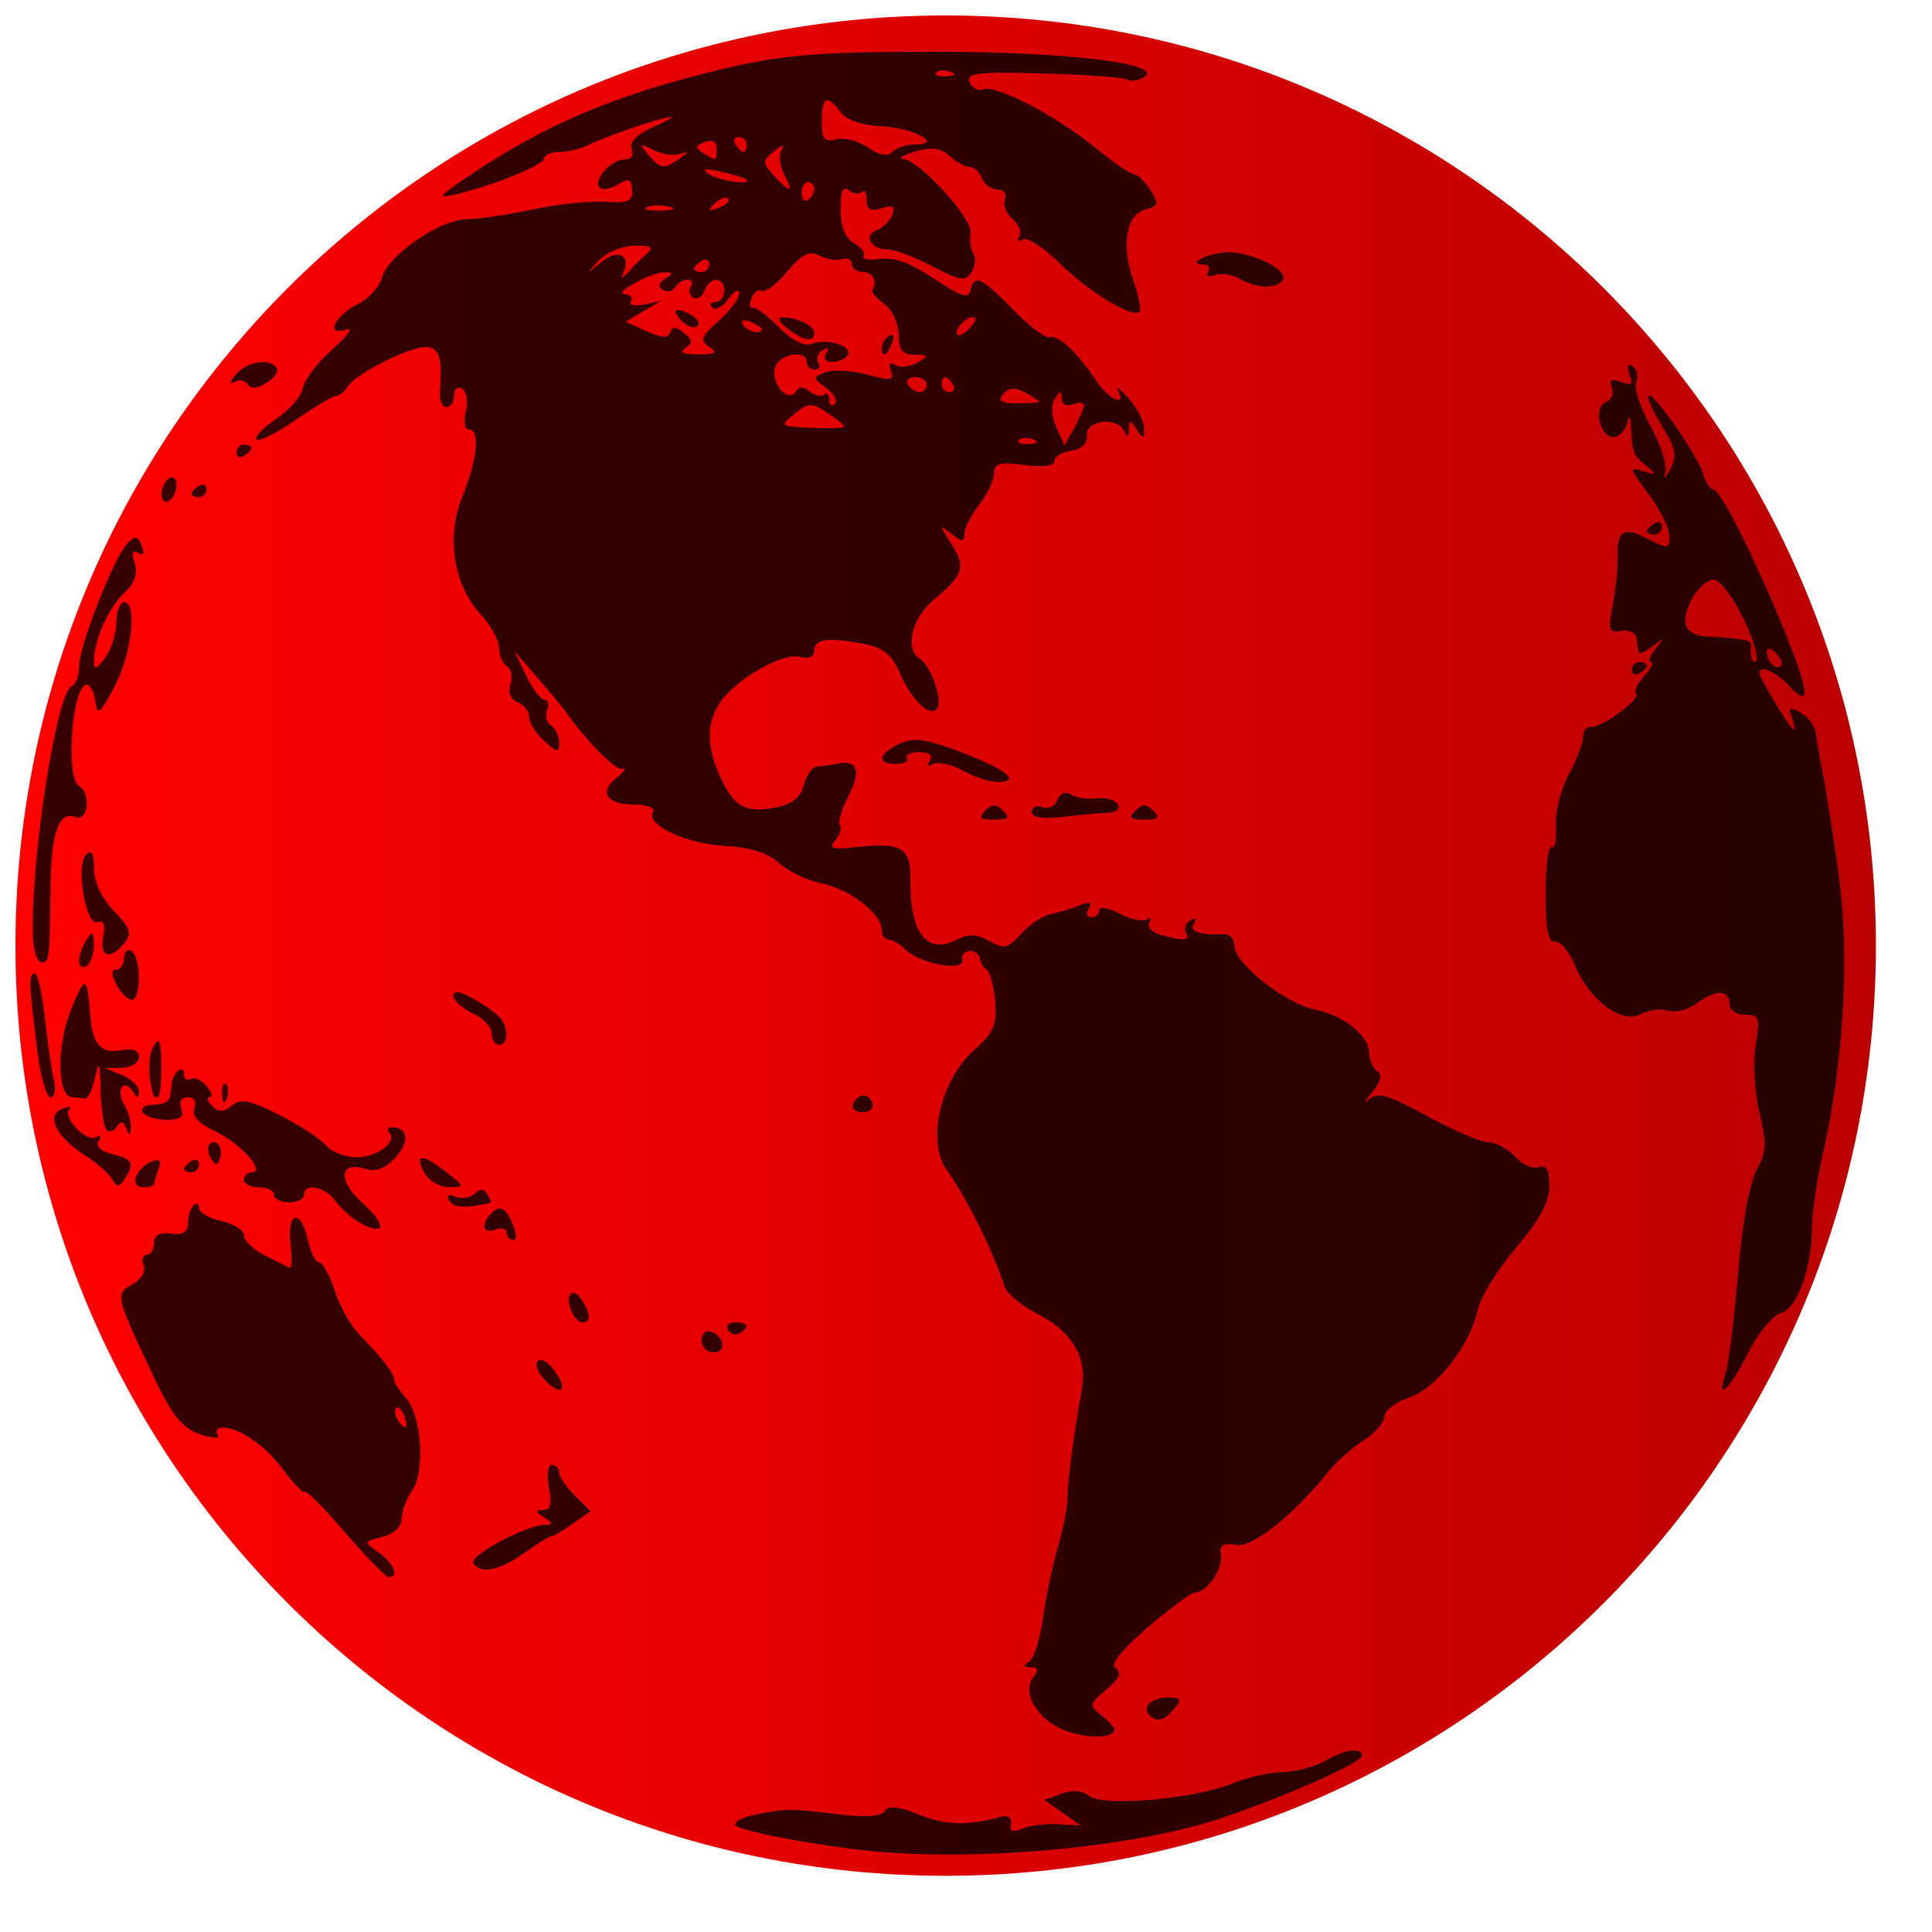
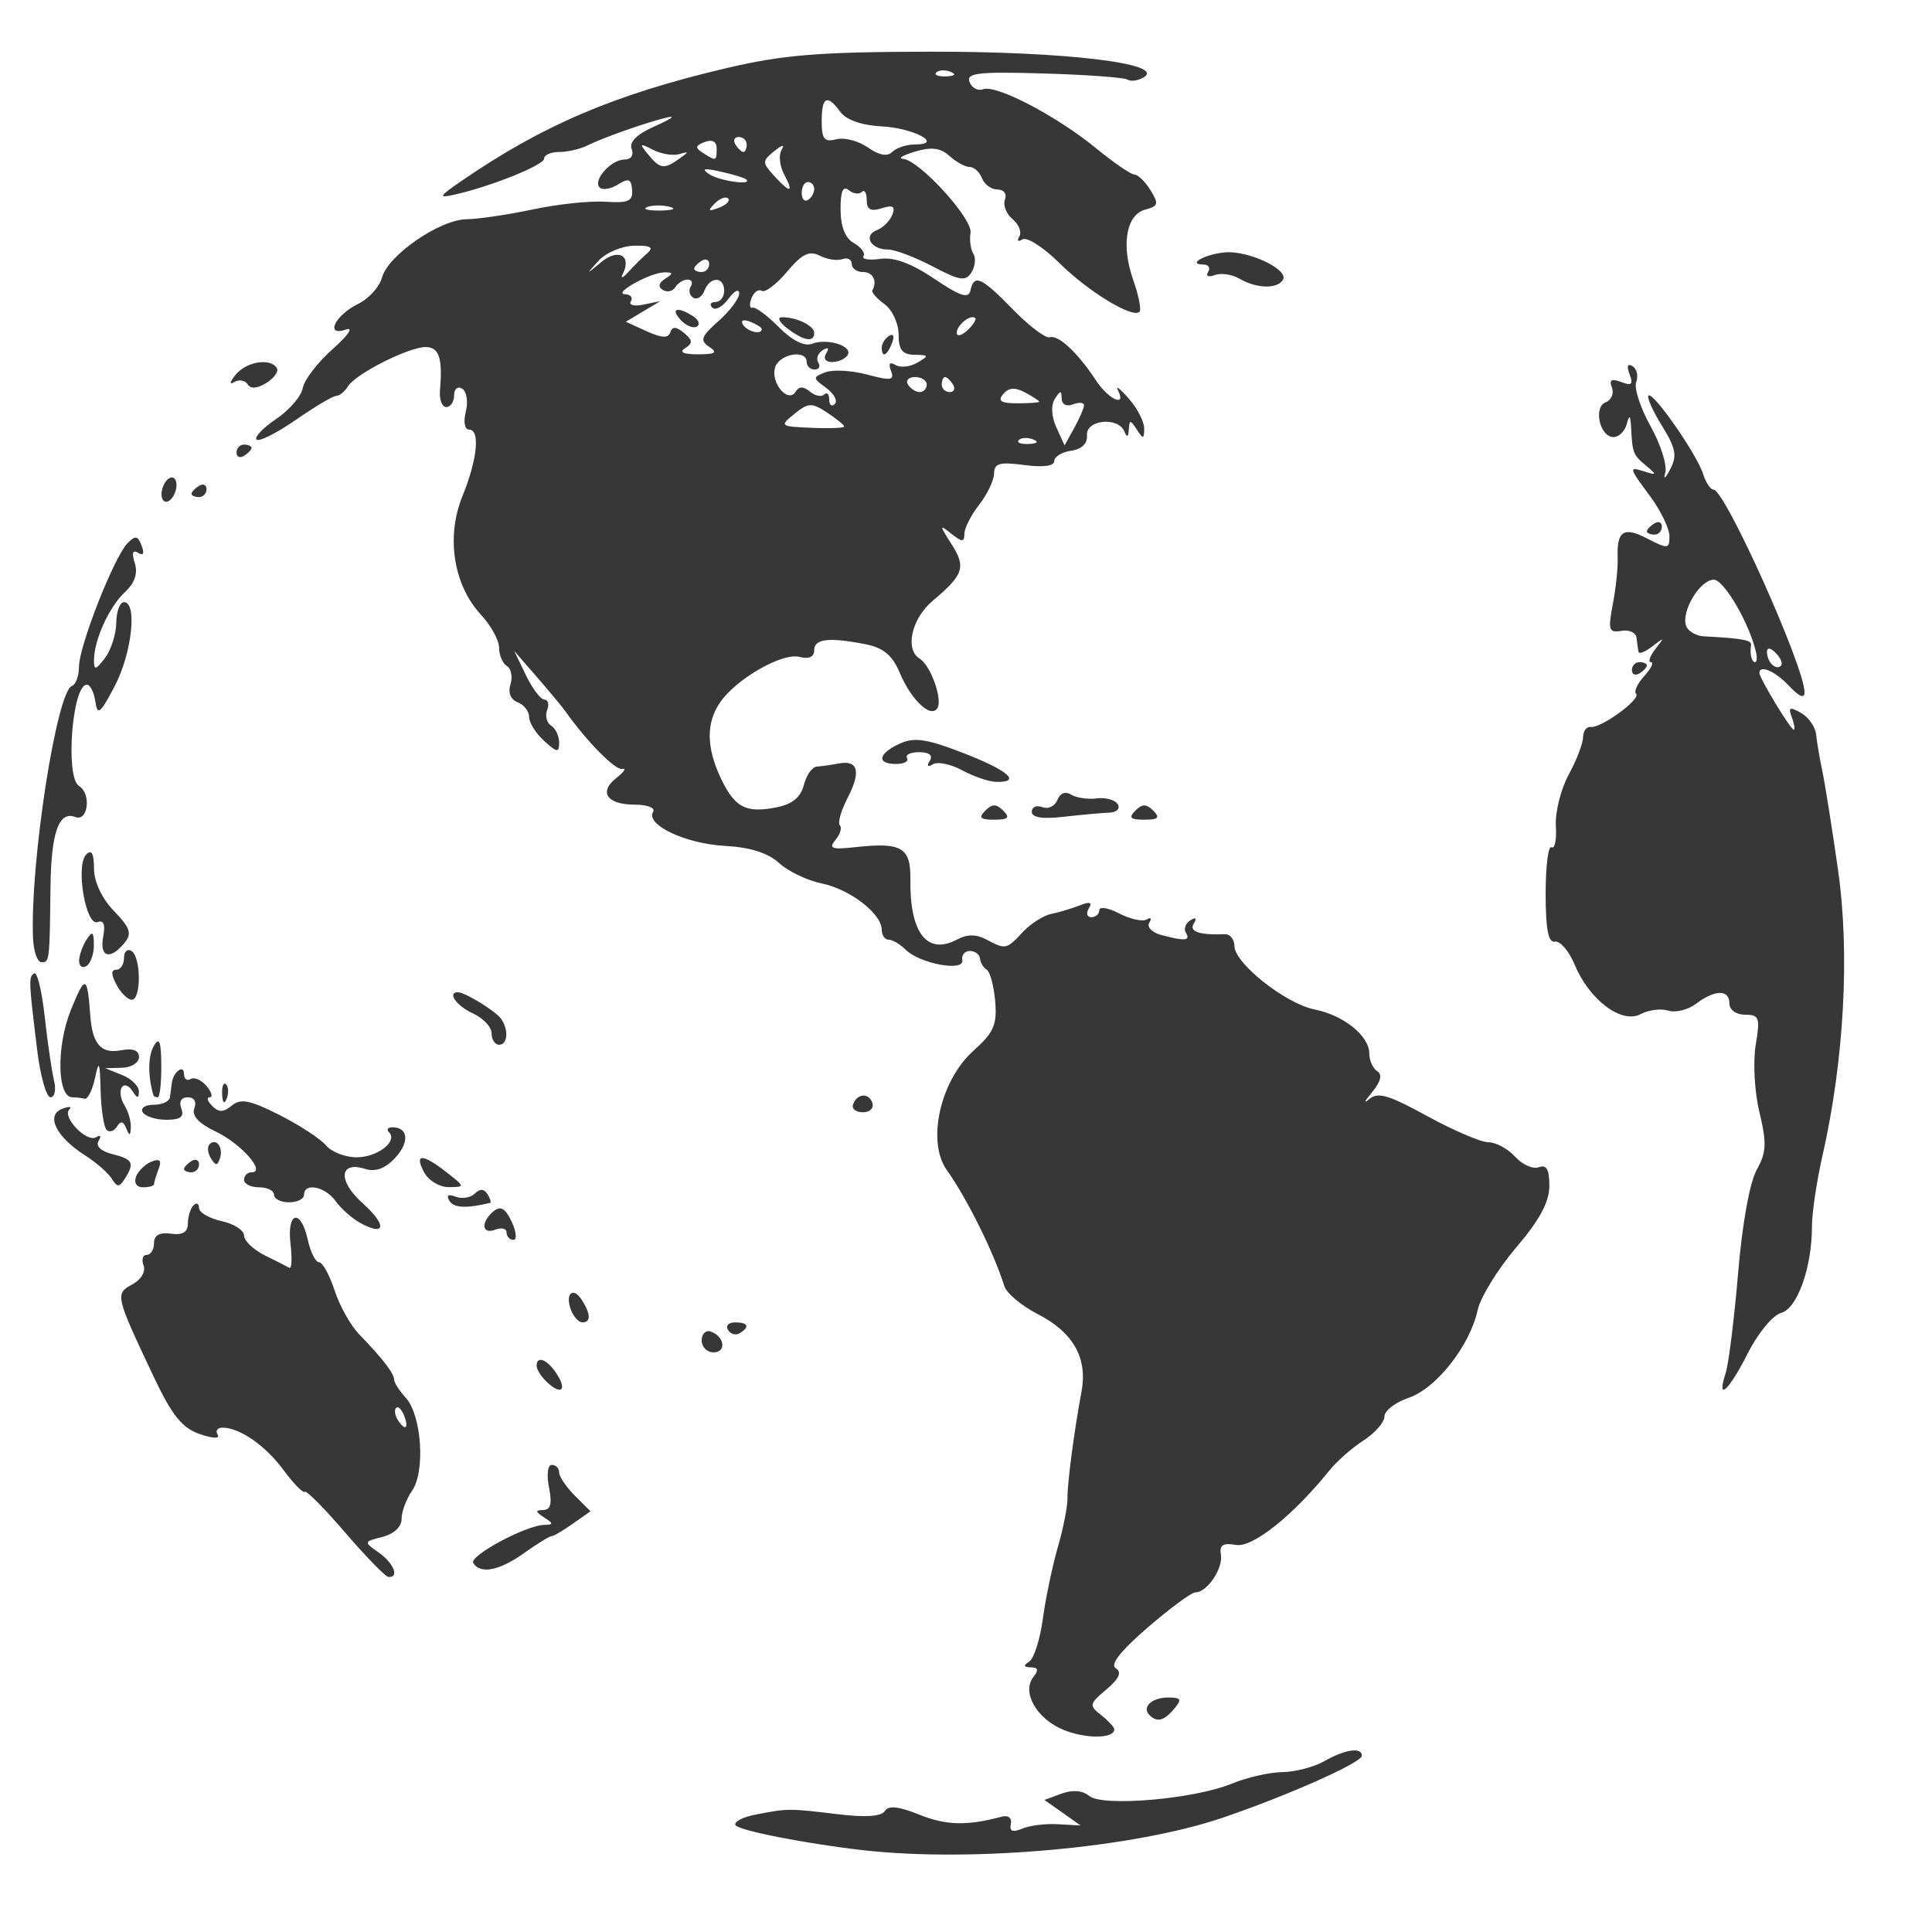
<svg xmlns="http://www.w3.org/2000/svg" height="100%" stroke-miterlimit="10" style="fill-rule:nonzero;clip-rule:evenodd;stroke-linecap:round;stroke-linejoin:round;" version="1.1" viewBox="0 0 125 125" width="100%" xml:space="preserve">
  <defs>
    <linearGradient gradientTransform="matrix(1 0 0 1 0 0)" gradientUnits="userSpaceOnUse" id="LinearGradient" x1="1" x2="121.37" y1="61.182" y2="61.182">
      <stop offset="0" stop-color="#ff0000" />
      <stop offset="1" stop-color="#bb0000" />
    </linearGradient>
  </defs>
  <g id="Untitled">
-     <path d="M121.37 61.182C121.37 94.419 94.424 121.364 61.185 121.364C27.946 121.364 1 94.419 1 61.182C1 27.944 27.946 1 61.185 1C94.424 1 121.37 27.944 121.37 61.182Z" fill="url(#LinearGradient)" fill-rule="nonzero" opacity="1" stroke="none" />
    <path d="M55.834 119.707C52.148 119.287 47.806 118.437 47.589 118.087C47.457 117.877 48.057 117.557 48.922 117.397C50.991 116.997 51.026 116.997 54.19 117.377C55.989 117.597 57.027 117.527 57.245 117.177C57.477 116.797 58.143 116.867 59.5 117.417C61.226 118.107 62.575 118.137 64.814 117.537C65.239 117.427 65.483 117.627 65.4 118.017C65.301 118.487 65.518 118.567 66.129 118.317C66.607 118.107 67.653 117.977 68.454 118.027L69.91 118.107L68.74 117.277L67.571 116.457L68.682 116.047C69.39 115.787 70.038 115.837 70.469 116.197C71.338 116.917 77.31 116.397 79.708 115.397C80.658 115.007 82.119 114.667 82.954 114.657C83.789 114.647 85.013 114.327 85.683 113.947C87.033 113.177 88.113 113.027 88.113 113.597C88.113 114.037 83.353 116.157 79.133 117.597C73.401 119.557 62.914 120.507 55.834 119.707ZM68.799 111.917C67.055 111.197 66.081 109.467 66.87 108.487C67.215 108.057 67.163 107.877 66.693 107.877C66.225 107.867 66.193 107.757 66.586 107.507C66.894 107.317 67.293 106.067 67.474 104.727C67.655 103.397 68.089 101.317 68.437 100.117C68.786 98.917 69.068 97.497 69.064 96.957C69.056 95.937 69.481 92.697 69.977 90.007C70.375 87.847 69.417 86.177 67.111 85.007C66.089 84.477 65.133 83.677 64.988 83.227C64.266 80.967 62.588 77.581 61.25 75.69C59.945 73.844 60.836 69.898 62.994 67.971C64.296 66.809 64.519 66.301 64.388 64.786C64.303 63.795 64.057 62.875 63.842 62.741C63.626 62.608 63.429 62.28 63.404 62.013C63.378 61.746 63.084 61.528 62.751 61.528C62.417 61.528 62.197 61.795 62.261 62.121C62.413 62.891 59.503 62.353 58.592 61.443C58.238 61.089 57.746 60.799 57.498 60.799C57.25 60.799 57.047 60.51 57.047 60.156C57.047 59.116 54.998 57.534 53.164 57.159C52.23 56.968 50.987 56.372 50.401 55.835C49.688 55.181 48.526 54.815 46.876 54.726C44.347 54.589 41.746 53.351 42.256 52.527C42.414 52.271 41.889 52.062 41.087 52.062C39.268 52.062 38.707 51.249 39.889 50.324C40.383 49.938 40.549 49.679 40.258 49.75C39.818 49.857 37.952 47.962 36.561 45.995C36.373 45.728 35.554 44.745 34.743 43.811L33.268 42.112L34.029 43.689C34.448 44.557 34.986 45.267 35.225 45.267C35.464 45.267 35.542 45.573 35.399 45.946C35.256 46.319 35.372 46.769 35.657 46.945C35.942 47.122 36.176 47.614 36.176 48.041C36.176 48.715 36.05 48.702 35.205 47.937C34.671 47.453 34.234 46.757 34.234 46.39C34.234 46.023 33.9 45.594 33.491 45.437C33.038 45.263 32.857 44.812 33.026 44.28C33.178 43.8 33.075 43.267 32.798 43.095C32.52 42.923 32.292 42.391 32.292 41.912C32.292 41.432 31.766 40.472 31.123 39.779C29.339 37.854 28.848 34.745 29.914 32.118C30.892 29.706 31.081 27.793 30.342 27.793C30.062 27.793 29.974 27.288 30.138 26.632C30.298 25.994 30.193 25.326 29.905 25.148C29.615 24.968 29.38 25.161 29.38 25.58C29.38 25.996 29.153 26.337 28.876 26.337C28.599 26.337 28.415 25.845 28.466 25.245C28.645 23.172 28.406 22.454 27.541 22.454C26.439 22.454 23.015 24.184 22.514 24.995C22.305 25.332 21.963 25.611 21.753 25.615C21.543 25.618 20.361 26.319 19.127 27.173C17.893 28.027 16.755 28.597 16.598 28.44C16.442 28.284 17.013 27.684 17.868 27.108C18.723 26.531 19.498 25.631 19.589 25.106C19.68 24.582 20.555 23.443 21.534 22.576C22.512 21.709 22.901 21.143 22.397 21.319C21.003 21.804 21.662 20.399 23.175 19.661C23.861 19.327 24.552 18.562 24.712 17.962C25.096 16.52 28.449 14.207 30.186 14.185C30.944 14.176 32.875 13.889 34.477 13.549C36.079 13.209 38.194 12.985 39.177 13.051C40.646 13.151 40.953 13.015 40.898 12.289C40.844 11.572 40.671 11.505 39.982 11.936C39.514 12.228 38.982 12.316 38.798 12.133C38.334 11.669 39.536 10.319 40.413 10.319C40.835 10.319 41.024 10.034 40.869 9.631C40.695 9.177 41.216 8.673 42.395 8.154C43.379 7.721 43.748 7.466 43.214 7.588C41.933 7.879 39.06 8.886 38.002 9.413C37.539 9.644 36.72 9.834 36.182 9.834C35.645 9.834 35.205 10.026 35.205 10.261C35.205 10.683 31.745 12.072 29.38 12.599C28.329 12.833 28.394 12.713 29.866 11.702C35.121 8.089 39.794 6.1 46.995 4.409C50.687 3.542 52.986 3.357 60.202 3.344C68.909 3.329 75.442 4.111 74.008 4.997C73.649 5.219 73.171 5.288 72.948 5.15C72.724 5.012 70.273 4.833 67.501 4.753C63.27 4.63 62.503 4.719 62.729 5.306C62.876 5.691 63.271 5.901 63.606 5.773C64.439 5.453 68.359 7.498 70.895 9.576C72.045 10.519 73.17 11.29 73.394 11.29C73.619 11.29 74.086 11.744 74.433 12.299C74.984 13.182 74.944 13.338 74.112 13.556C72.862 13.883 72.521 15.856 73.322 18.125C73.674 19.123 73.856 20.045 73.727 20.174C73.283 20.618 70.415 18.872 68.545 17.021C67.515 16.001 66.439 15.311 66.153 15.488C65.867 15.665 65.774 15.582 65.947 15.303C66.119 15.025 65.924 14.519 65.514 14.179C65.105 13.839 64.882 13.269 65.019 12.911C65.159 12.545 64.949 12.261 64.54 12.261C64.14 12.261 63.687 11.933 63.533 11.532C63.379 11.132 63.021 10.804 62.737 10.804C62.453 10.804 61.866 10.484 61.433 10.092C60.852 9.566 60.268 9.491 59.21 9.807C58.421 10.043 58.066 10.254 58.42 10.277C59.467 10.345 62.942 14.148 62.792 15.062C62.716 15.523 62.798 16.13 62.973 16.41C63.149 16.689 63.096 17.235 62.854 17.623C62.48 18.222 62.103 18.164 60.338 17.234C59.195 16.633 57.891 16.142 57.44 16.142C56.34 16.144 55.831 15.237 56.736 14.889C57.133 14.737 57.582 14.287 57.735 13.89C57.943 13.348 57.771 13.244 57.044 13.475C56.332 13.701 56.077 13.56 56.077 12.94C56.077 12.477 55.933 12.242 55.757 12.418C55.582 12.594 55.199 12.54 54.908 12.298C54.542 11.994 54.38 12.382 54.384 13.553C54.388 14.661 54.685 15.413 55.243 15.726C55.713 15.988 55.995 16.369 55.87 16.571C55.745 16.773 56.232 16.853 56.952 16.749C57.835 16.62 58.972 17.039 60.445 18.034C62.129 19.171 62.665 19.346 62.786 18.797C63.026 17.712 63.48 17.915 65.547 20.032C66.593 21.104 67.661 21.909 67.921 21.822C68.469 21.64 69.735 22.822 70.904 24.605C71.722 25.854 72.909 26.386 72.329 25.245C72.159 24.911 72.474 25.154 73.028 25.784C73.583 26.414 74.033 27.288 74.029 27.725C74.022 28.416 73.959 28.425 73.551 27.793C73.132 27.146 73.075 27.146 73.034 27.793C73.003 28.293 72.912 28.331 72.744 27.914C72.352 26.944 70.249 27.156 70.328 28.157C70.371 28.695 69.995 29.063 69.303 29.161C68.703 29.247 68.211 29.549 68.211 29.832C68.211 30.153 67.48 30.25 66.27 30.087C64.684 29.875 64.326 29.974 64.317 30.63C64.311 31.072 63.879 31.979 63.357 32.647C62.835 33.314 62.403 34.16 62.397 34.527C62.388 35.091 62.258 35.091 61.546 34.527C60.765 33.909 60.767 33.958 61.566 35.209C62.514 36.694 62.351 37.185 60.345 38.873C58.976 40.025 58.529 42.013 59.504 42.616C60.217 43.057 61 45.247 60.648 45.817C60.227 46.498 58.951 45.293 58.206 43.512C57.746 42.411 57.155 41.915 56.036 41.691C53.652 41.214 52.679 41.323 52.679 42.067C52.679 42.506 52.339 42.66 51.727 42.5C50.628 42.213 47.676 43.895 46.611 45.415C45.676 46.75 45.688 48.35 46.649 50.374C47.543 52.258 48.267 52.629 50.263 52.23C51.263 52.03 51.811 51.577 52.01 50.787C52.169 50.154 52.548 49.619 52.853 49.598C53.158 49.578 53.788 49.488 54.254 49.399C55.521 49.156 55.724 49.913 54.847 51.608C54.416 52.441 54.187 53.247 54.338 53.398C54.489 53.549 54.361 53.974 54.055 54.343C53.594 54.899 53.813 54.98 55.33 54.812C58.336 54.481 58.93 54.827 58.902 56.891C58.854 60.374 59.985 61.825 61.936 60.781C62.58 60.436 63.165 60.437 63.811 60.782C65.06 61.451 65.118 61.439 66.179 60.3C66.683 59.759 67.511 59.231 68.018 59.128C68.525 59.026 69.357 58.776 69.868 58.575C70.52 58.317 70.693 58.377 70.447 58.775C70.254 59.088 70.327 59.343 70.61 59.343C70.892 59.343 71.124 59.138 71.124 58.887C71.124 58.636 71.709 58.734 72.424 59.105C73.139 59.476 73.937 59.647 74.198 59.486C74.458 59.325 74.531 59.421 74.359 59.699C74.187 59.976 74.536 60.335 75.134 60.495C76.661 60.904 77.048 60.869 76.726 60.348C76.573 60.099 76.703 59.738 77.015 59.545C77.37 59.325 77.454 59.404 77.237 59.754C76.915 60.275 77.591 60.506 79.254 60.445C79.588 60.432 79.865 60.78 79.869 61.217C79.882 62.331 83.19 64.945 85.053 65.312C86.933 65.683 88.593 67.022 88.593 68.16C88.593 68.618 88.833 69.138 89.113 69.313C89.453 69.522 89.333 69.994 88.763 70.677C88.283 71.251 88.203 71.45 88.583 71.12C89.133 70.632 89.843 70.838 92.343 72.212C94.043 73.143 95.823 73.905 96.303 73.905C96.793 73.905 97.563 74.327 98.033 74.843C98.503 75.359 99.193 75.663 99.563 75.519C100.063 75.33 100.243 75.664 100.243 76.726C100.243 77.761 99.613 78.941 98.083 80.727C96.903 82.117 95.783 83.937 95.603 84.767C95.103 87.067 92.923 89.837 91.143 90.437C90.283 90.727 89.573 91.277 89.573 91.647C89.573 92.017 88.963 92.717 88.233 93.187C87.503 93.657 86.503 94.527 86.023 95.127C83.64 98.077 81.043 100.147 79.962 99.957C79.124 99.807 78.885 99.967 78.991 100.587C79.143 101.487 78.097 103.027 77.342 103.027C77.09 103.027 75.697 104.057 74.246 105.307C72.494 106.817 71.804 107.707 72.19 107.937C72.598 108.197 72.417 108.597 71.583 109.307C70.47 110.247 70.449 110.347 71.245 110.967C71.712 111.337 72.094 111.747 72.094 111.887C72.094 112.497 70.261 112.517 68.799 111.917ZM66.846 28.432C66.496 28.292 66.077 28.309 65.916 28.471C65.755 28.632 66.041 28.747 66.553 28.725C67.118 28.702 67.233 28.587 66.846 28.432ZM70.136 26.231C70.145 26.039 69.825 26.008 69.425 26.161C68.999 26.325 68.694 26.167 68.689 25.782C68.683 25.245 68.602 25.25 68.249 25.807C67.987 26.221 68.025 26.948 68.347 27.654L68.877 28.817L69.498 27.698C69.839 27.083 70.126 26.423 70.136 26.231ZM54.62 27.596C54.62 27.499 54.121 27.092 53.511 26.692C52.516 26.04 52.298 26.049 51.399 26.777C50.425 27.566 50.455 27.591 52.509 27.68C53.67 27.731 54.62 27.693 54.62 27.596ZM53.453 25.097C52.572 24.453 52.57 24.407 53.407 24.085C53.889 23.9 55.103 23.968 56.105 24.235C57.65 24.648 57.884 24.611 57.647 23.993C57.466 23.522 57.567 23.388 57.932 23.614C58.242 23.806 58.88 23.739 59.349 23.466C60.124 23.014 60.108 22.967 59.171 22.954C58.38 22.943 58.139 22.636 58.139 21.642C58.139 20.929 57.73 20.046 57.229 19.68C56.729 19.314 56.374 18.914 56.441 18.792C56.777 18.178 56.482 17.6 55.834 17.6C55.433 17.6 55.106 17.363 55.106 17.074C55.106 16.785 54.833 16.646 54.499 16.766C54.165 16.885 53.505 16.784 53.031 16.54C52.363 16.196 51.891 16.428 50.924 17.578C50.239 18.392 49.502 18.95 49.288 18.817C49.073 18.685 48.773 18.9 48.621 19.296C48.47 19.691 48.501 19.967 48.692 19.907C48.882 19.848 49.649 20.417 50.395 21.17C51.244 22.028 52.041 22.43 52.526 22.244C53.527 21.86 55.204 22.388 54.841 22.974C54.688 23.222 54.235 23.424 53.835 23.424C53.408 23.424 53.25 23.193 53.453 22.864C53.67 22.514 53.586 22.436 53.231 22.655C52.919 22.848 52.789 23.21 52.942 23.458C53.096 23.707 52.99 23.91 52.707 23.91C52.425 23.91 52.193 23.691 52.193 23.424C52.193 22.57 50.374 22.906 50.139 23.803C49.872 24.823 51.003 26.114 51.483 25.338C51.698 24.989 51.982 24.989 52.403 25.338C52.737 25.616 53.155 25.699 53.33 25.524C53.506 25.348 53.65 25.495 53.65 25.851C53.65 26.207 53.813 26.335 54.013 26.135C54.213 25.936 53.961 25.468 53.453 25.097ZM57.047 22.482C57.047 22.231 57.263 21.892 57.527 21.729C57.802 21.559 57.884 21.754 57.718 22.186C57.395 23.027 57.047 23.181 57.047 22.482ZM50.951 21.256C50.433 20.864 50.264 20.536 50.576 20.528C51.498 20.502 52.679 21.068 52.679 21.535C52.679 22.171 52.021 22.065 50.951 21.256ZM67.241 25.99C67.241 25.933 66.827 25.664 66.321 25.393C65.665 25.042 65.259 25.072 64.906 25.498C64.534 25.946 64.762 26.094 65.826 26.094C66.604 26.094 67.241 26.047 67.241 25.99ZM59.96 24.881C59.96 24.614 59.619 24.395 59.203 24.395C58.787 24.395 58.581 24.614 58.746 24.881C58.911 25.148 59.252 25.366 59.503 25.366C59.754 25.366 59.96 25.148 59.96 24.881ZM61.659 24.881C61.494 24.614 61.262 24.395 61.145 24.395C61.027 24.395 60.93 24.614 60.93 24.881C60.93 25.148 61.162 25.366 61.445 25.366C61.727 25.366 61.824 25.148 61.659 24.881ZM45.883 22.438C45.268 22.026 45.361 21.769 46.49 20.769C47.224 20.12 47.825 19.317 47.825 18.986C47.825 18.656 47.515 18.809 47.137 19.326C46.758 19.844 46.285 20.104 46.085 19.905C45.885 19.705 45.976 19.541 46.288 19.541C46.599 19.541 46.854 19.214 46.854 18.813C46.854 17.871 45.936 17.869 45.575 18.81C45.422 19.209 45.097 19.413 44.854 19.262C44.61 19.112 44.537 18.786 44.691 18.537C44.844 18.289 44.751 18.085 44.485 18.085C44.218 18.085 43.862 18.307 43.694 18.578C43.527 18.85 43.163 18.932 42.886 18.761C42.561 18.56 42.616 18.301 43.041 18.032C43.577 17.692 43.564 17.616 42.971 17.624C42.049 17.637 39.593 19.016 40.451 19.039C40.801 19.048 40.964 19.254 40.815 19.496C40.665 19.738 41.035 19.834 41.636 19.708L42.728 19.481L41.61 20.149L40.491 20.817L41.839 21.432C42.812 21.875 43.238 21.895 43.369 21.502C43.5 21.109 43.747 21.12 44.255 21.541C44.822 22.012 44.836 22.203 44.329 22.525C43.919 22.785 44.207 22.924 45.155 22.924C46.289 22.924 46.45 22.817 45.883 22.438ZM44.044 20.704C43.35 19.954 43.819 19.81 44.843 20.459C45.205 20.688 45.314 20.99 45.086 21.129C44.857 21.267 44.388 21.076 44.044 20.704ZM63.098 20.585C62.825 20.297 61.901 21.027 61.901 21.531C61.901 21.792 62.207 21.725 62.58 21.381C62.954 21.036 63.187 20.678 63.098 20.585ZM49.281 21.292C49.281 21.187 48.942 20.971 48.528 20.812C48.096 20.647 47.901 20.728 48.071 21.003C48.356 21.464 49.281 21.685 49.281 21.292ZM41.896 16.367C42.316 16.002 42.075 15.872 41.026 15.897C40.229 15.916 39.194 16.354 38.726 16.871C37.892 17.791 37.896 17.792 38.918 16.945C40.004 16.046 40.89 16.545 40.294 17.721C40.125 18.055 40.286 18 40.652 17.6C41.017 17.199 41.577 16.645 41.896 16.367ZM45.883 17.086C45.883 16.803 45.665 16.707 45.398 16.872C45.131 17.037 44.913 17.268 44.913 17.386C44.913 17.503 45.131 17.6 45.398 17.6C45.665 17.6 45.883 17.368 45.883 17.086ZM43.326 13.38C42.854 13.257 42.198 13.265 41.87 13.398C41.541 13.531 41.927 13.632 42.728 13.622C43.529 13.612 43.798 13.503 43.326 13.38ZM47.11 12.84C46.96 12.69 46.569 12.839 46.239 13.171C45.764 13.65 45.819 13.706 46.511 13.443C46.99 13.261 47.259 12.989 47.11 12.84ZM52.679 12.232C52.679 11.981 52.497 11.775 52.274 11.775C52.052 11.775 51.87 12.093 51.87 12.482C51.87 12.871 52.052 13.076 52.274 12.939C52.497 12.801 52.679 12.483 52.679 12.232ZM50.732 11.28C50.443 10.74 50.368 10.03 50.565 9.702C50.791 9.327 50.615 9.356 50.09 9.782C49.309 10.416 49.308 10.515 50.072 11.359C51.135 12.534 51.387 12.503 50.732 11.28ZM48.27 11.601C48.159 11.505 47.412 11.28 46.611 11.101C45.548 10.863 45.352 10.908 45.883 11.268C46.539 11.711 48.757 12.021 48.27 11.601ZM43.942 10.275C44.589 9.817 44.589 9.783 43.942 9.974C43.541 10.091 42.777 9.963 42.243 9.689C41.375 9.242 41.343 9.275 41.938 9.997C42.714 10.937 42.957 10.971 43.942 10.275ZM46.369 9.606C46.369 9.155 46.086 9.002 45.6 9.188C44.981 9.426 44.957 9.563 45.479 9.894C46.341 10.44 46.369 10.431 46.369 9.606ZM59.183 9.348C61.09 9.348 59.138 8.284 57.034 8.177C55.766 8.112 54.753 7.759 54.383 7.254C53.518 6.071 53.164 6.243 53.164 7.847C53.164 9.003 53.334 9.213 54.105 9.011C54.622 8.876 55.541 9.113 56.148 9.538C56.876 10.048 57.414 10.147 57.731 9.829C57.996 9.565 58.649 9.348 59.183 9.348ZM48.31 9.348C48.31 9.081 48.079 8.863 47.796 8.863C47.514 8.863 47.417 9.081 47.582 9.348C47.747 9.615 47.979 9.834 48.096 9.834C48.214 9.834 48.31 9.615 48.31 9.348ZM61.507 4.648C61.156 4.508 60.738 4.525 60.577 4.686C60.415 4.848 60.702 4.962 61.214 4.941C61.779 4.918 61.894 4.803 61.507 4.648ZM74.373 110.968C73.855 110.458 74.517 109.828 75.58 109.828C76.415 109.828 76.481 109.948 75.978 110.548C75.325 111.338 74.862 111.458 74.373 110.968ZM22.342 99.168C21.007 97.608 19.827 96.418 19.719 96.518C19.612 96.618 19.006 96.008 18.372 95.148C17.195 93.548 15.559 92.398 14.426 92.368C14.076 92.358 13.92 92.558 14.078 92.818C14.25 93.098 13.779 93.078 12.909 92.778C11.771 92.378 11.115 91.558 9.922 89.028C7.464 83.828 7.434 83.708 8.561 83.098C9.128 82.798 9.44 82.268 9.289 81.878C9.144 81.498 9.236 81.188 9.494 81.188C9.753 81.188 9.965 80.848 9.965 80.428C9.965 79.918 10.325 79.718 11.057 79.818C11.814 79.928 12.151 79.728 12.155 79.158C12.158 78.71 12.322 78.182 12.519 77.985C12.716 77.788 12.877 77.865 12.877 78.155C12.877 78.445 13.532 78.827 14.333 79.003C15.134 79.179 15.789 79.598 15.789 79.938C15.789 80.268 16.39 80.848 17.124 81.218C17.858 81.578 18.579 81.948 18.726 82.028C18.874 82.108 18.904 81.408 18.795 80.468C18.55 78.375 19.466 78.17 19.915 80.218C20.091 81.018 20.419 81.668 20.644 81.668C20.869 81.668 21.321 82.488 21.648 83.488C21.975 84.498 22.702 85.788 23.263 86.358C24.725 87.858 25.497 88.858 25.497 89.258C25.497 89.448 25.841 89.988 26.262 90.448C27.284 91.578 27.525 95.218 26.661 96.448C26.288 96.988 25.982 97.808 25.982 98.278C25.982 98.788 25.484 99.248 24.745 99.438C23.522 99.748 23.519 99.758 24.502 100.448C25.473 101.128 25.859 102.088 25.133 102.028C24.933 102.008 23.677 100.718 22.342 99.168ZM26.15 91.598C25.992 91.188 25.758 90.958 25.631 91.088C25.504 91.208 25.544 91.548 25.72 91.838C26.198 92.608 26.478 92.458 26.15 91.598ZM30.621 101.128C30.332 100.668 34.054 98.668 35.237 98.658C35.82 98.648 35.815 98.568 35.205 98.178C34.631 97.808 34.618 97.708 35.144 97.698C35.626 97.688 35.731 97.288 35.52 96.238C35.356 95.408 35.435 94.778 35.702 94.778C35.963 94.778 36.176 94.998 36.176 95.268C36.176 95.528 36.632 96.208 37.191 96.768L38.206 97.778L37.069 98.578C36.444 99.018 35.824 99.388 35.69 99.388C35.557 99.388 34.758 99.878 33.916 100.478C32.307 101.628 31.078 101.868 30.621 101.128ZM35.302 89.338C34.982 89.018 34.719 88.588 34.719 88.368C34.719 87.658 35.45 87.968 36.063 88.958C36.727 90.018 36.23 90.268 35.302 89.338ZM111.653 88.828C111.843 88.228 112.203 85.338 112.453 82.398C112.713 79.239 113.203 76.506 113.653 75.701C114.293 74.556 114.313 73.963 113.833 71.953C113.513 70.626 113.413 68.697 113.593 67.61C113.893 65.845 113.823 65.654 112.913 65.654C112.333 65.654 111.893 65.341 111.893 64.926C111.893 64.009 110.963 64.016 109.733 64.944C109.213 65.337 108.403 65.537 107.933 65.387C107.463 65.238 106.653 65.341 106.143 65.617C104.923 66.268 102.833 64.7 101.883 62.42C101.513 61.531 100.933 60.858 100.603 60.924C100.173 61.009 100.003 60.122 100.003 57.813C100.003 56.037 100.173 54.69 100.383 54.819C100.593 54.949 100.723 54.327 100.663 53.438C100.613 52.549 100.983 51.056 101.493 50.122C102.003 49.188 102.423 48.095 102.423 47.695C102.433 47.295 102.653 46.997 102.913 47.035C103.583 47.129 106.193 45.226 105.853 44.89C105.703 44.741 105.943 44.219 106.393 43.73C106.833 43.241 107.023 42.841 106.813 42.841C106.613 42.841 106.743 42.459 107.103 41.992C107.713 41.222 107.693 41.205 106.923 41.808C106.453 42.175 106.043 42.339 106.013 42.172C105.973 42.006 105.923 41.597 105.883 41.264C105.843 40.93 105.403 40.728 104.903 40.815C104.093 40.956 104.033 40.763 104.343 39.117C104.543 38.095 104.683 36.746 104.663 36.118C104.593 34.341 105.043 34.047 106.583 34.846C107.913 35.534 108.013 35.524 108.013 34.696C108.013 34.207 107.463 33.067 106.803 32.162C105.353 30.205 105.353 30.177 106.433 30.518C107.203 30.76 107.213 30.724 106.513 30.139C105.663 29.438 105.613 29.305 105.533 27.673C105.483 26.851 105.423 26.791 105.253 27.43C105.133 27.897 104.743 28.279 104.393 28.279C103.503 28.279 103.073 26.341 103.893 26.025C104.253 25.886 104.433 25.46 104.293 25.079C104.093 24.575 104.263 24.476 104.893 24.718C105.563 24.978 105.683 24.869 105.433 24.213C105.233 23.685 105.303 23.492 105.623 23.692C105.903 23.866 106.013 24.329 105.863 24.721C105.713 25.112 106.133 26.398 106.793 27.578C107.453 28.758 107.873 30.109 107.743 30.579C107.603 31.065 107.743 30.977 108.053 30.375C108.523 29.499 108.433 29.011 107.533 27.558C106.933 26.592 106.543 25.707 106.653 25.592C106.943 25.306 109.773 29.369 110.183 30.648C110.363 31.214 110.663 31.677 110.863 31.677C111.603 31.677 116.753 43.137 116.753 44.791C116.753 45.216 116.403 45.073 115.763 44.389C114.873 43.434 113.833 42.979 113.833 43.541C113.833 43.876 115.853 47.21 116.053 47.21C116.153 47.21 116.093 46.851 115.933 46.414C115.683 45.761 115.783 45.708 116.513 46.117C117.003 46.392 117.453 47.023 117.503 47.52C117.553 48.017 117.733 49.078 117.903 49.879C118.073 50.68 118.533 53.57 118.923 56.302C119.693 61.67 119.313 68.592 117.923 74.734C117.543 76.391 117.233 78.466 117.233 79.345C117.233 82.018 116.283 84.668 115.233 84.948C114.703 85.088 113.733 86.258 113.083 87.558C111.833 90.018 111.033 90.728 111.653 88.828ZM114.893 42.251C114.553 41.902 114.323 41.874 114.323 42.178C114.323 42.826 114.893 43.4 115.223 43.076C115.363 42.938 115.213 42.566 114.893 42.251ZM113.623 42.234C113.213 40.384 111.553 37.511 110.883 37.507C110.003 37.501 108.773 39.528 109.083 40.477C109.203 40.831 109.723 41.143 110.233 41.17C112.753 41.302 113.353 41.414 113.293 41.749C113.203 42.311 113.333 42.841 113.553 42.841C113.663 42.841 113.693 42.568 113.623 42.234ZM45.398 86.728C45.398 86.308 45.657 86.048 45.974 86.148C46.874 86.448 47.024 87.498 46.167 87.498C45.744 87.498 45.398 87.148 45.398 86.728ZM47.102 86.048C46.934 85.778 47.137 85.558 47.554 85.558C48.406 85.558 48.532 85.848 47.858 86.258C47.61 86.418 47.269 86.318 47.102 86.048ZM36.944 84.758C36.538 83.698 37.077 83.208 37.651 84.118C38.225 85.018 38.237 85.558 37.684 85.558C37.445 85.558 37.112 85.198 36.944 84.758ZM32.778 79.748C32.778 79.488 32.45 79.402 32.05 79.558C31.165 79.898 31.085 79.075 31.934 78.371C32.388 77.994 32.69 78.167 33.102 79.039C33.407 79.688 33.459 80.218 33.218 80.218C32.976 80.218 32.778 80.008 32.778 79.748ZM23.302 79.121C22.774 78.83 22.057 78.193 21.708 77.705C21.032 76.761 19.672 76.493 19.672 77.304C19.672 77.571 19.235 77.789 18.702 77.789C18.168 77.789 17.731 77.571 17.731 77.304C17.731 77.037 17.294 76.818 16.76 76.818C16.226 76.818 15.789 76.6 15.789 76.333C15.789 76.066 16.009 75.848 16.279 75.848C17.237 75.848 15.61 74 13.958 73.212C12.853 72.686 12.39 72.183 12.572 71.707C12.735 71.283 12.563 70.994 12.149 70.994C11.728 70.994 11.562 71.283 11.731 71.722C11.934 72.252 11.673 72.45 10.773 72.45C10.093 72.45 9.401 72.231 9.236 71.964C9.071 71.698 9.386 71.479 9.936 71.479C10.486 71.479 10.963 71.261 10.996 70.994C11.029 70.727 11.084 70.308 11.117 70.063C11.216 69.342 11.906 68.836 11.906 69.485C11.906 69.812 12.1 69.96 12.336 69.814C12.573 69.668 13.037 69.873 13.367 70.271C13.697 70.668 13.787 70.994 13.567 70.994C13.348 70.994 13.421 71.247 13.73 71.556C14.156 71.981 14.464 71.974 15.002 71.528C15.572 71.055 16.182 71.176 18.087 72.142C19.393 72.803 20.747 73.69 21.097 74.111C21.447 74.532 22.335 74.877 23.07 74.877C24.421 74.877 25.758 73.844 25.169 73.255C24.994 73.079 25.092 72.935 25.387 72.935C26.423 72.935 26.509 73.903 25.564 74.917C24.925 75.603 24.29 75.838 23.639 75.631C21.941 75.092 21.838 76.396 23.464 77.848C25.052 79.267 24.955 80.028 23.302 79.121ZM29.082 77.7C28.857 77.335 28.997 77.239 29.484 77.426C29.896 77.584 30.453 77.493 30.722 77.224C31.052 76.894 31.319 76.907 31.538 77.261C31.718 77.552 31.797 77.805 31.714 77.825C30.174 78.196 29.365 78.157 29.082 77.7ZM7.23 76.258C6.999 75.886 6.217 75.205 5.492 74.744C3.636 73.564 2.941 72.156 4.013 71.745C4.467 71.57 4.681 71.585 4.488 71.778C3.997 72.27 5.616 73.951 6.221 73.577C6.501 73.404 6.569 73.509 6.379 73.817C6.175 74.147 6.529 74.485 7.275 74.672C8.605 75.006 8.723 75.243 8.072 76.27C7.717 76.831 7.585 76.829 7.23 76.258ZM8.804 76.128C8.95 75.748 9.404 75.309 9.813 75.152C10.347 74.947 10.474 75.085 10.261 75.639C10.098 76.064 9.965 76.504 9.965 76.615C9.965 76.727 9.644 76.818 9.252 76.818C8.835 76.818 8.649 76.532 8.804 76.128ZM27.439 75.848C26.784 74.624 27.331 74.624 28.895 75.848C30.095 76.787 30.097 76.797 29.033 76.808C28.442 76.814 27.724 76.382 27.439 75.848ZM11.906 75.634C11.906 75.516 12.125 75.284 12.391 75.119C12.658 74.955 12.877 75.051 12.877 75.334C12.877 75.616 12.658 75.848 12.391 75.848C12.125 75.848 11.906 75.751 11.906 75.634ZM13.645 74.942C13.436 74.604 13.396 74.196 13.556 74.036C13.991 73.601 14.464 74.24 14.23 74.944C14.065 75.437 13.951 75.437 13.645 74.942ZM6.898 73.104C6.716 72.922 6.541 71.772 6.509 70.549C6.461 68.675 6.404 68.55 6.145 69.753C5.977 70.538 5.675 71.139 5.475 71.088C5.274 71.036 4.917 70.994 4.679 70.994C3.693 70.994 3.639 67.678 4.587 65.342C5.518 63.046 5.648 63.083 5.841 65.703C5.979 67.567 6.541 68.199 7.837 67.952C8.598 67.806 8.994 67.957 8.994 68.391C8.994 68.755 8.502 69.066 7.902 69.083L6.809 69.114L7.902 69.553C8.502 69.794 8.99 70.272 8.986 70.614C8.981 71.093 8.883 71.085 8.562 70.578C8.332 70.216 8.022 70.117 7.873 70.358C7.724 70.6 7.802 71.115 8.048 71.502C8.293 71.89 8.48 72.535 8.463 72.935C8.438 73.505 8.375 73.52 8.169 73.002C7.983 72.536 7.805 72.502 7.567 72.888C7.381 73.189 7.08 73.286 6.898 73.104ZM55.187 71.479C55.431 70.746 56.212 70.671 56.441 71.358C56.552 71.691 56.279 71.964 55.834 71.964C55.389 71.964 55.098 71.746 55.187 71.479ZM14.371 70.791C14.35 70.28 14.465 69.993 14.626 70.154C14.788 70.316 14.805 70.734 14.665 71.085C14.51 71.472 14.395 71.357 14.371 70.791ZM2.408 67.96C1.852 63.411 1.844 63.204 2.216 62.974C2.406 62.857 2.711 64.122 2.894 65.785C3.078 67.449 3.348 69.301 3.494 69.902C3.64 70.502 3.539 70.994 3.269 70.994C3 70.994 2.612 69.629 2.408 67.96ZM9.928 70.872C9.563 69.644 9.571 68.323 9.947 67.679C10.309 67.059 10.424 67.355 10.435 68.931C10.443 70.065 10.341 70.994 10.207 70.994C10.074 70.994 9.948 70.939 9.928 70.872ZM31.807 66.857C31.807 66.451 31.261 65.87 30.594 65.566C29.538 65.085 28.913 64.198 29.629 64.198C30.077 64.198 32.041 65.4 32.406 65.897C32.924 66.601 32.857 67.596 32.292 67.596C32.025 67.596 31.807 67.264 31.807 66.857ZM7.538 63.713C7.185 63.055 7.18 62.742 7.521 62.742C7.797 62.742 8.023 62.402 8.023 61.985C8.023 61.569 8.241 61.364 8.508 61.529C9.131 61.913 9.146 64.684 8.525 64.684C8.268 64.684 7.823 64.247 7.538 63.713ZM5.118 62.164C5.122 61.815 5.337 61.201 5.596 60.8C5.979 60.209 6.068 60.271 6.074 61.136C6.078 61.721 5.863 62.334 5.596 62.499C5.329 62.664 5.114 62.513 5.118 62.164ZM2.136 60.679C1.943 55.836 3.66 44.733 4.656 44.378C4.906 44.289 5.111 43.726 5.111 43.127C5.111 41.812 7.369 36.061 8.239 35.159C8.755 34.625 8.913 34.65 9.165 35.305C9.358 35.809 9.275 35.977 8.936 35.767C8.584 35.55 8.511 35.775 8.72 36.432C8.931 37.098 8.718 37.721 8.075 38.32C7.054 39.271 6.081 41.419 6.081 42.723C6.081 43.382 6.199 43.357 6.794 42.57C7.186 42.052 7.514 41.027 7.522 40.293C7.531 39.559 7.756 38.958 8.023 38.958C8.901 38.958 8.53 42.285 7.416 44.404C6.481 46.183 6.302 46.325 6.169 45.389C6.084 44.789 5.836 44.297 5.619 44.297C4.672 44.297 4.207 50.291 5.111 50.85C5.918 51.349 5.704 53.18 4.875 52.862C3.806 52.451 3.308 53.856 3.267 57.403C3.211 62.196 3.203 62.257 2.684 62.257C2.417 62.257 2.17 61.547 2.136 60.679ZM6.677 60.602C6.826 59.822 6.706 59.508 6.315 59.658C5.545 59.953 4.877 55.986 5.578 55.285C5.926 54.937 6.081 55.216 6.081 56.187C6.081 57.046 6.582 58.115 7.369 58.936C8.444 60.058 8.554 60.403 8.038 61.026C7.113 62.14 6.424 61.926 6.677 60.602ZM63.746 52.452C64.199 51.999 64.458 51.999 64.911 52.452C65.364 52.905 65.234 53.034 64.328 53.034C63.422 53.034 63.293 52.905 63.746 52.452ZM66.755 52.521C66.755 52.212 67.065 52.078 67.443 52.224C67.821 52.369 68.257 52.16 68.41 51.759C68.58 51.318 68.931 51.181 69.3 51.411C69.636 51.62 70.381 51.73 70.956 51.656C71.531 51.582 72.145 51.752 72.319 52.035C72.497 52.322 72.249 52.562 71.759 52.579C71.276 52.596 69.953 52.716 68.818 52.846C67.443 53.004 66.755 52.895 66.755 52.521ZM73.454 52.452C73.907 51.999 74.165 51.999 74.618 52.452C75.071 52.905 74.942 53.034 74.036 53.034C73.13 53.034 73 52.905 73.454 52.452ZM62.254 49.838C61.513 49.437 60.66 49.261 60.359 49.447C60.023 49.655 59.944 49.569 60.156 49.226C60.376 48.87 60.128 48.666 59.474 48.666C58.909 48.666 58.552 48.837 58.682 49.047C58.812 49.257 58.497 49.429 57.982 49.429C56.691 49.429 56.811 48.753 58.215 48.113C59.158 47.683 59.955 47.802 62.341 48.727C65.249 49.855 66.123 50.626 64.45 50.588C63.982 50.577 62.994 50.24 62.254 49.838ZM105.583 43.355C105.583 43.072 105.803 42.841 106.073 42.841C106.343 42.841 106.553 42.937 106.553 43.055C106.553 43.173 106.343 43.404 106.073 43.569C105.803 43.734 105.583 43.638 105.583 43.355ZM106.553 34.375C106.553 34.258 106.773 34.026 107.043 33.861C107.313 33.696 107.523 33.793 107.523 34.075C107.523 34.358 107.313 34.589 107.043 34.589C106.773 34.589 106.553 34.493 106.553 34.375ZM10.45 31.977C10.45 31.577 10.668 31.114 10.935 30.949C11.202 30.784 11.421 30.977 11.421 31.377C11.421 31.778 11.202 32.24 10.935 32.405C10.668 32.57 10.45 32.378 10.45 31.977ZM12.391 31.948C12.391 31.831 12.61 31.599 12.877 31.434C13.144 31.269 13.362 31.366 13.362 31.648C13.362 31.931 13.144 32.162 12.877 32.162C12.61 32.162 12.391 32.066 12.391 31.948ZM15.304 29.279C15.304 28.996 15.522 28.765 15.789 28.765C16.056 28.765 16.275 28.861 16.275 28.979C16.275 29.097 16.056 29.328 15.789 29.493C15.522 29.658 15.304 29.562 15.304 29.279ZM16.021 24.864C15.857 24.598 15.464 24.535 15.149 24.724C14.822 24.92 14.862 24.715 15.242 24.247C15.935 23.393 17.497 23.14 17.913 23.814C18.045 24.027 17.741 24.46 17.236 24.775C16.644 25.144 16.214 25.176 16.021 24.864ZM80.195 18.031C79.712 17.75 78.991 17.645 78.592 17.797C78.184 17.954 77.998 17.866 78.165 17.595C78.328 17.331 78.194 17.115 77.867 17.115C76.791 17.115 77.889 16.473 79.205 16.333C80.716 16.171 83.419 17.434 83.003 18.107C82.629 18.712 81.304 18.676 80.195 18.031Z" fill="#000000" fill-rule="nonzero" opacity="0.784" stroke="none" />
  </g>
</svg>